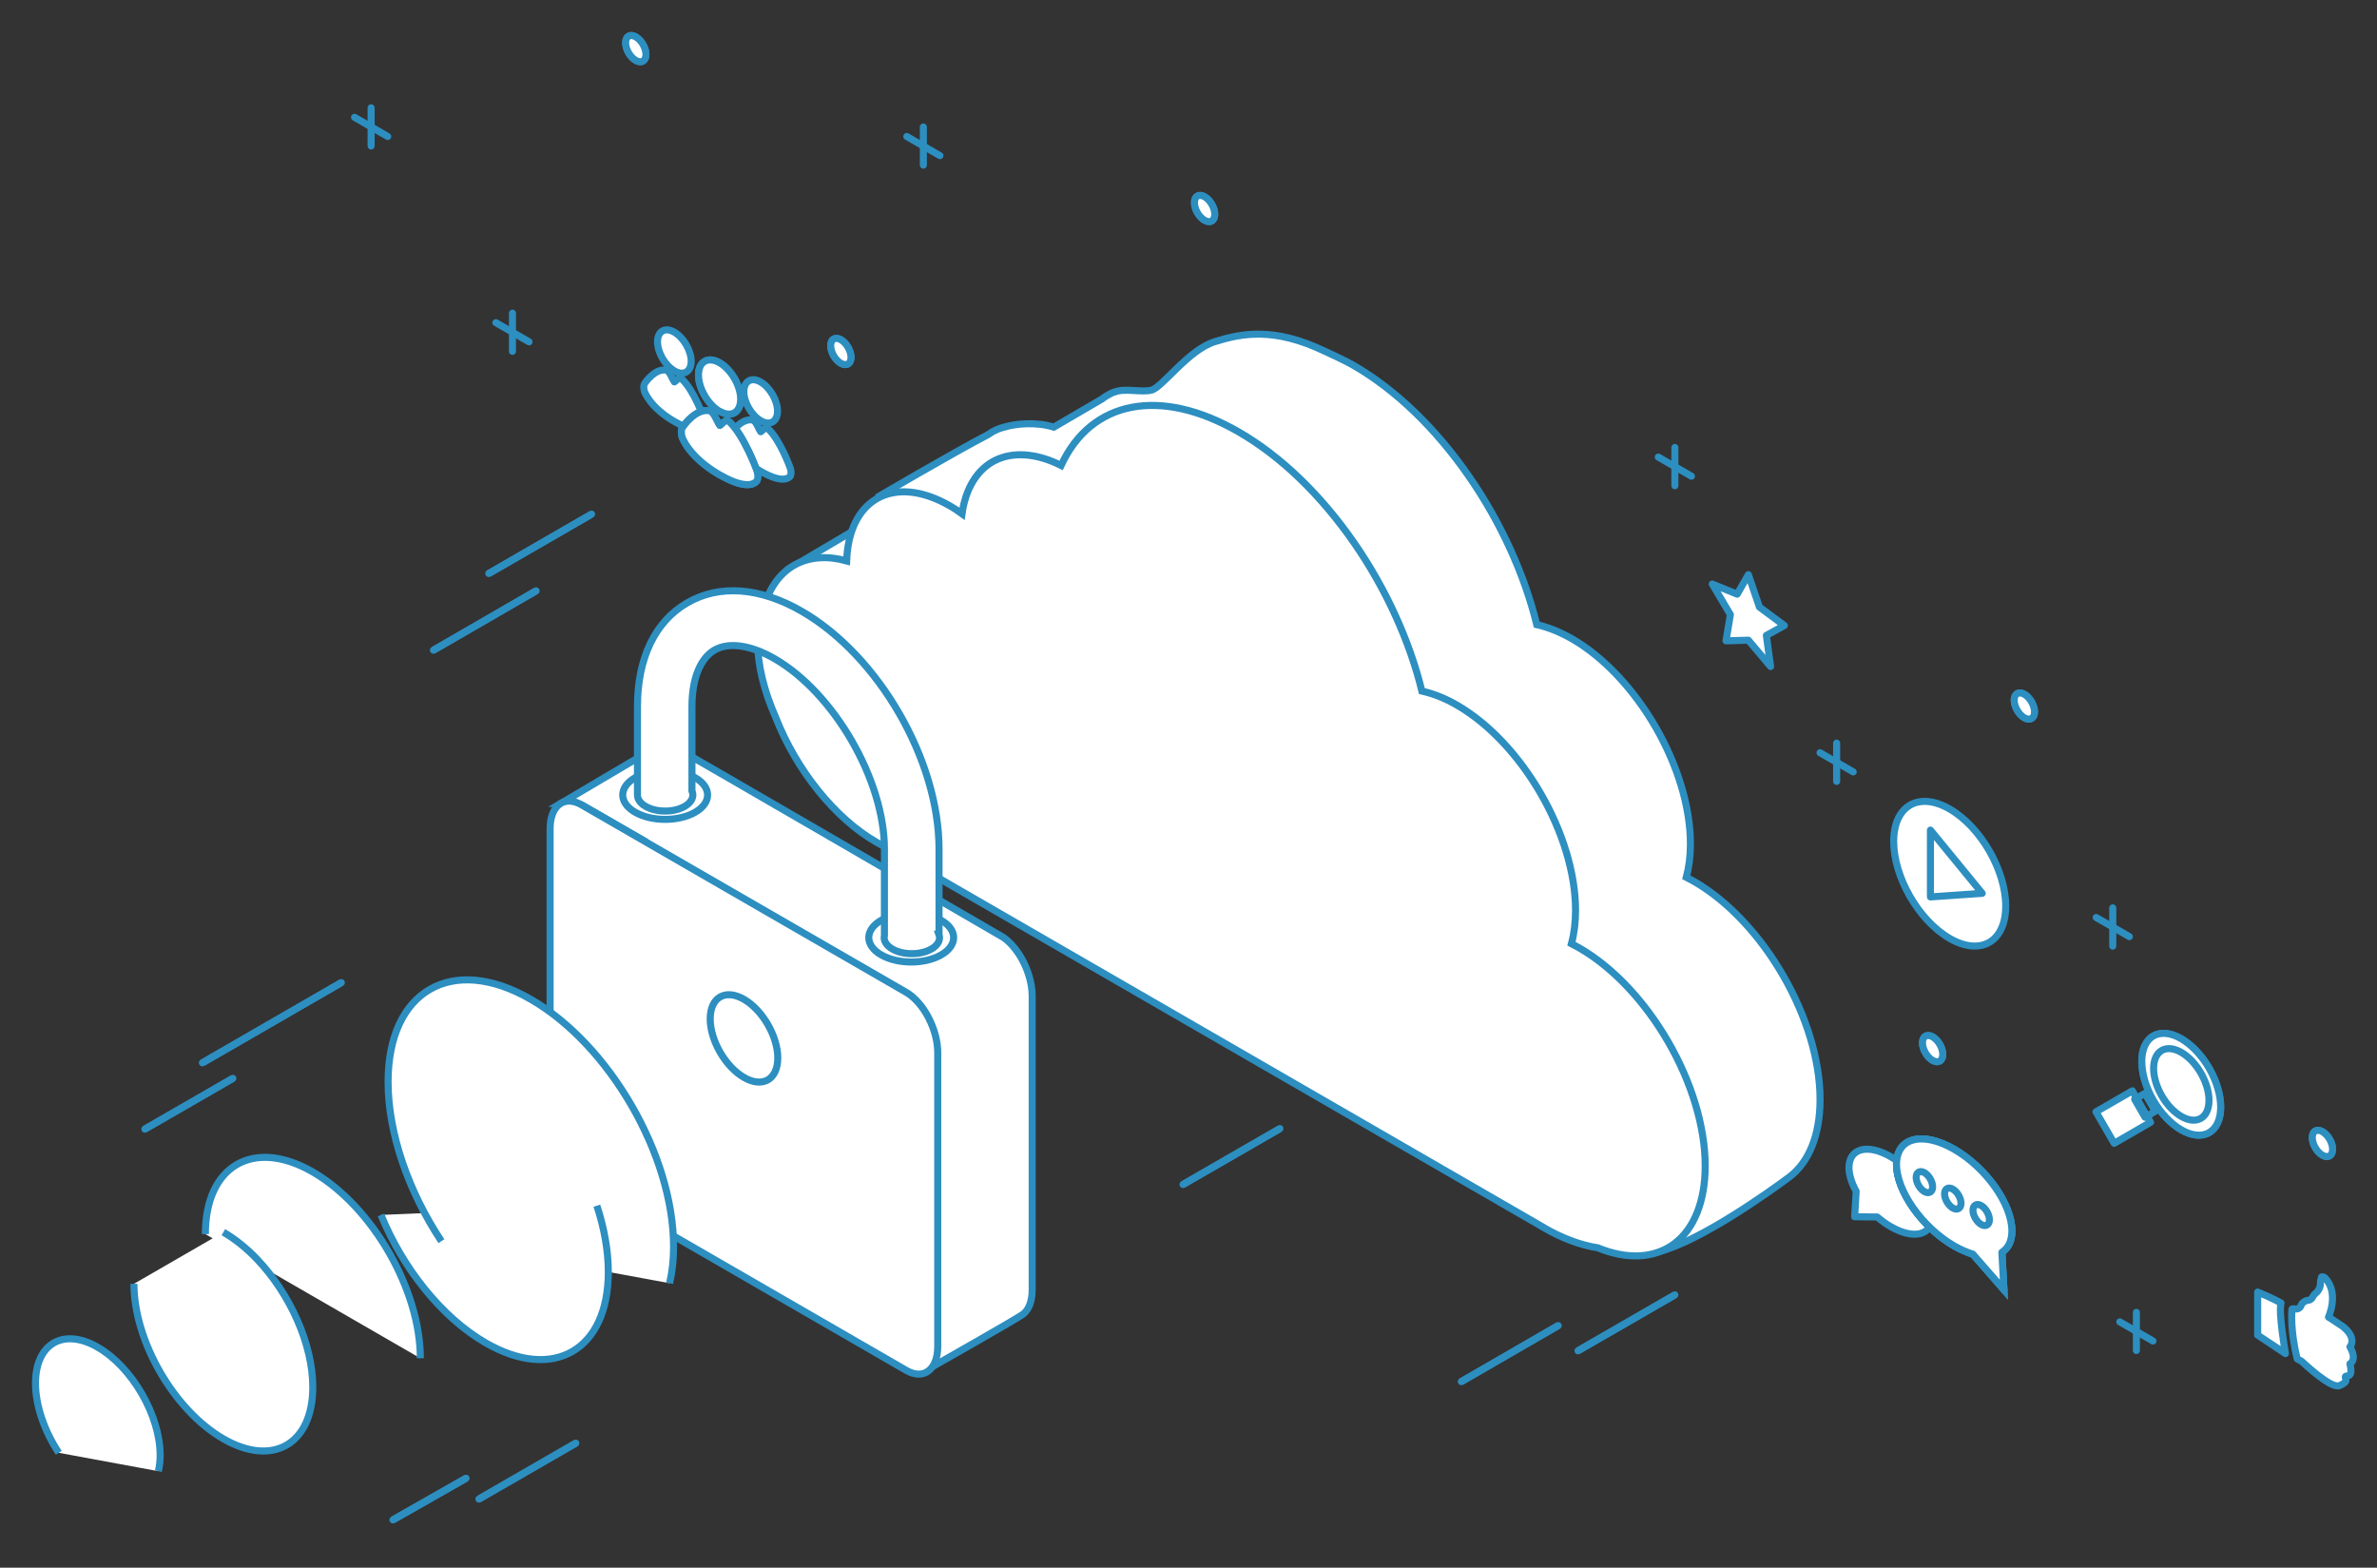
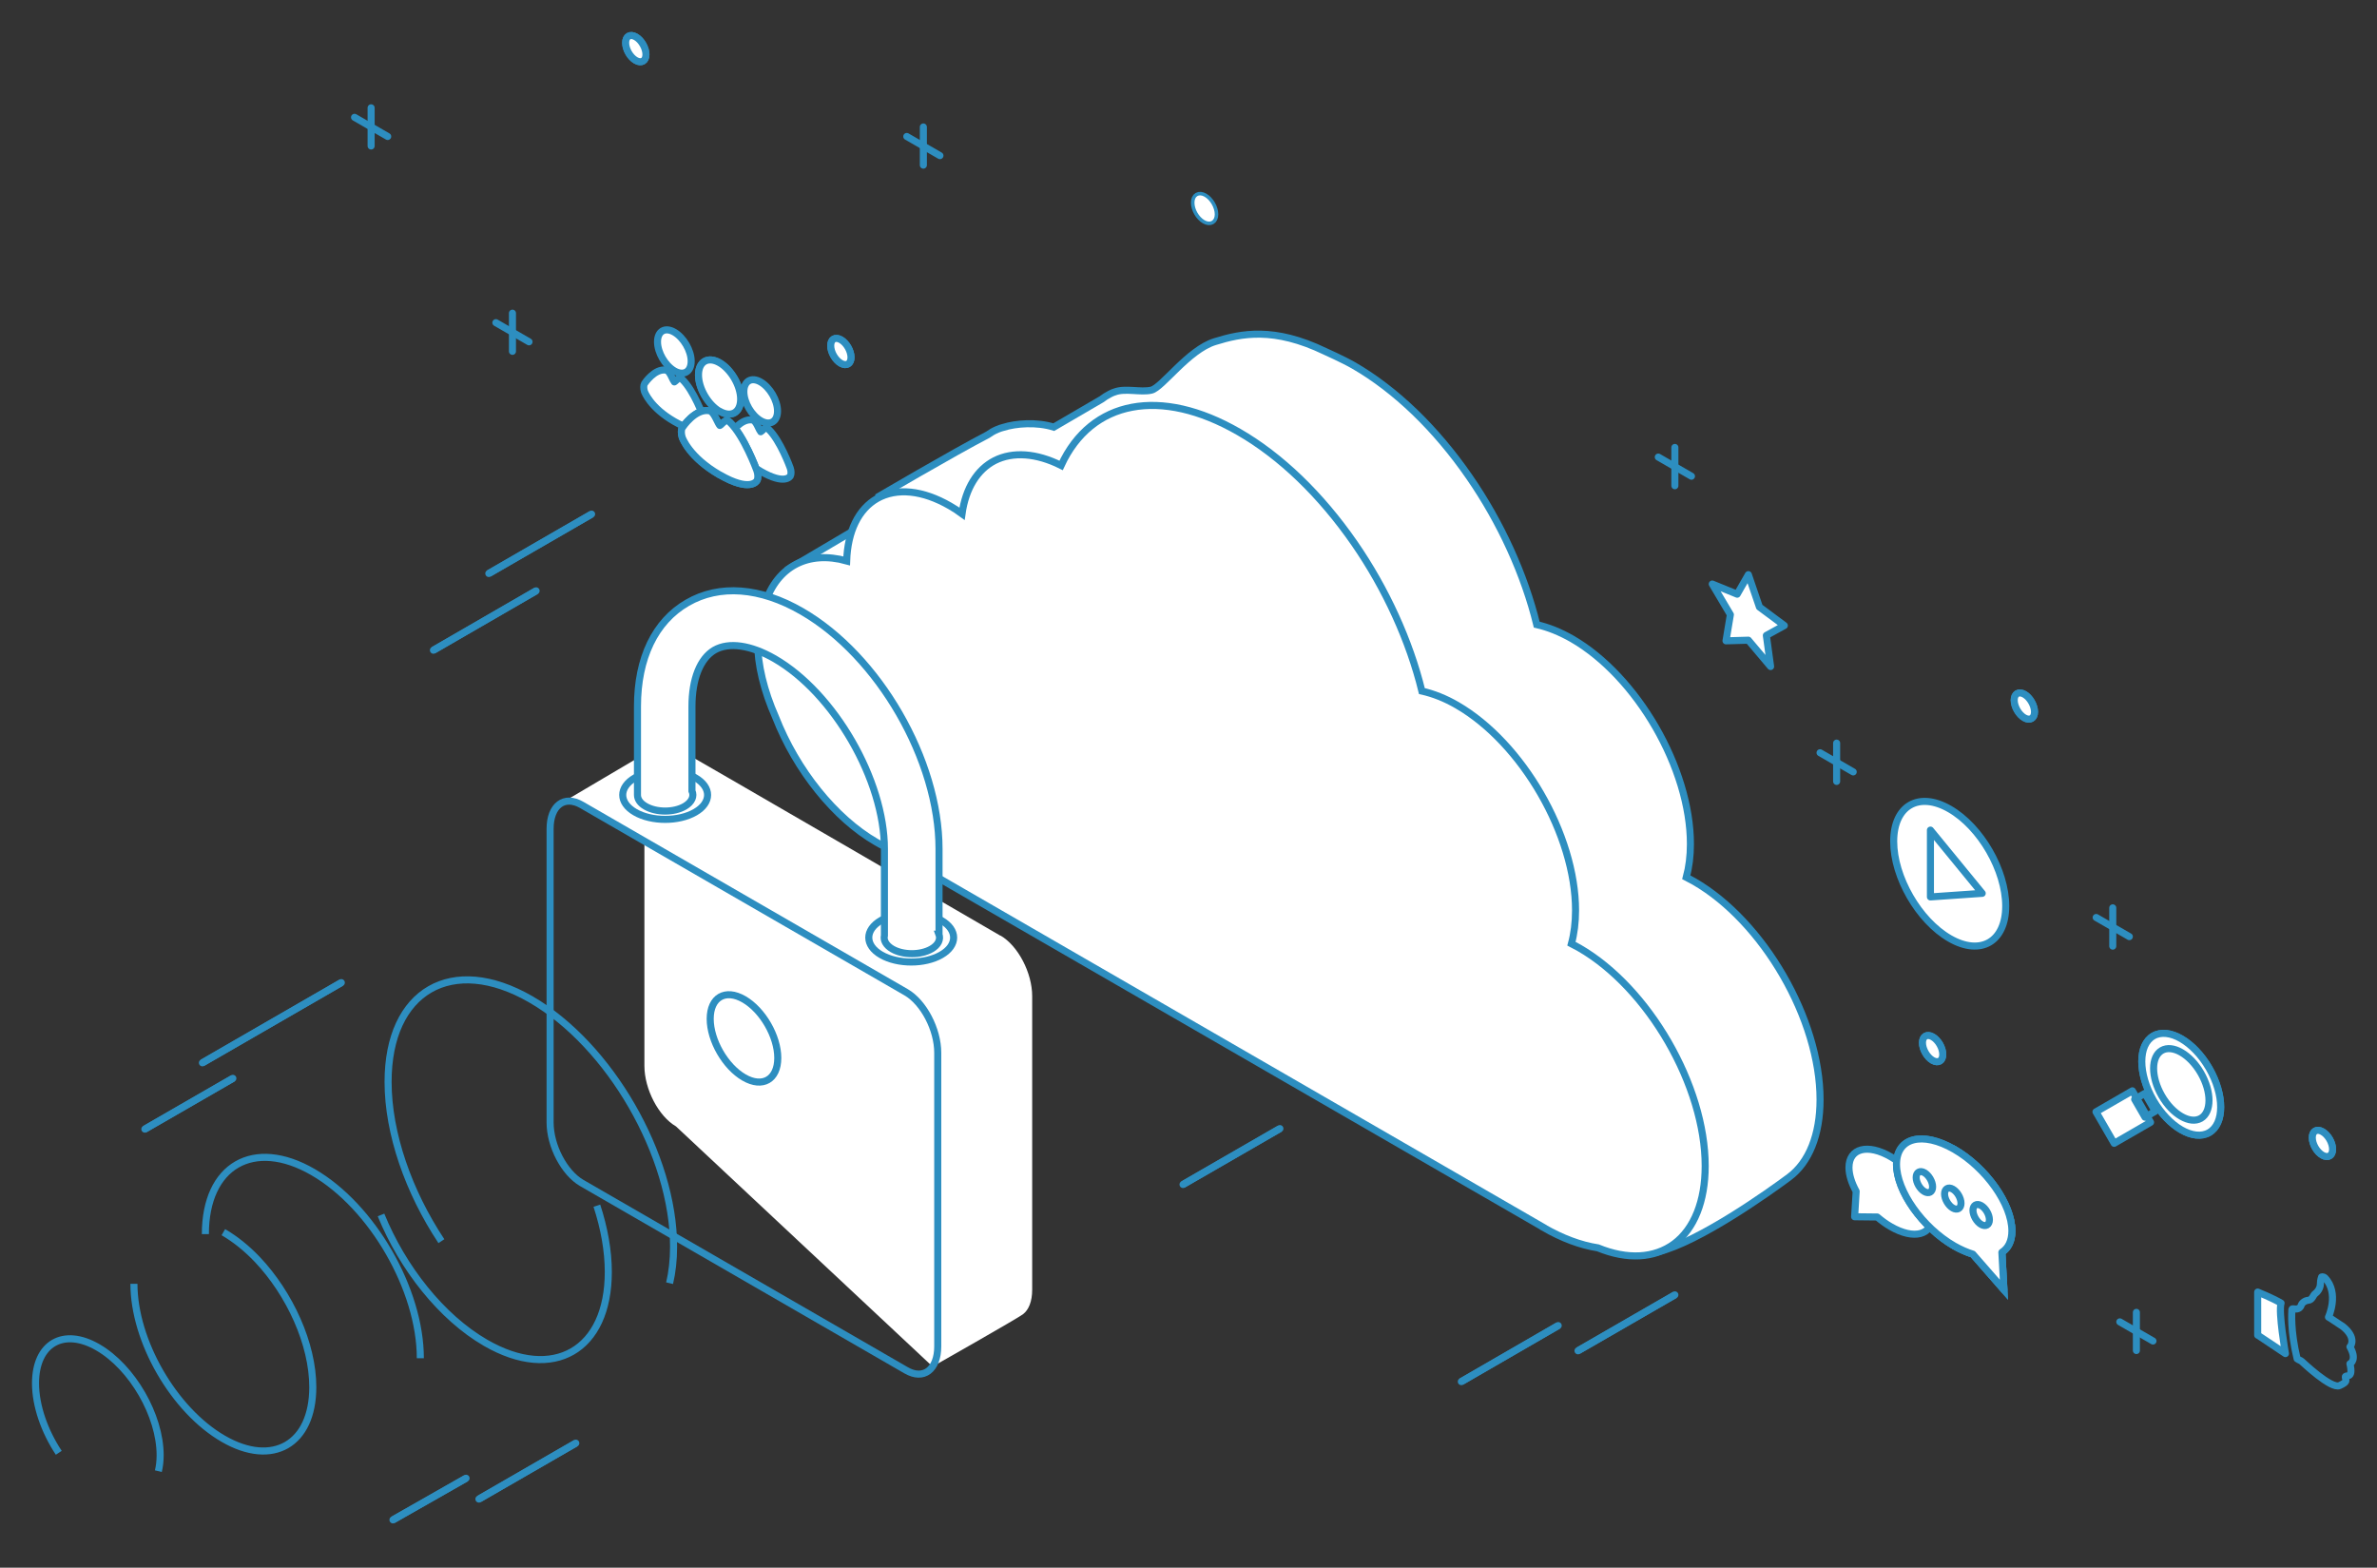
<svg xmlns="http://www.w3.org/2000/svg" width="100%" height="100%" viewBox="0 0 185 122" version="1.1" xml:space="preserve" style="fill-rule:evenodd;clip-rule:evenodd;stroke-miterlimit:10;">
  <rect x="0" y="0" width="185" height="122" fill="#333333" stroke="none" />
  <g transform="matrix(1,0,0,1,-53.756,-699.399)">
    <g id="Cloud">
      <g>
        <g>
          <path d="M185.61,768C185.4,767.88 185.2,767.77 185,767.67C185.21,766.89 185.32,766.02 185.32,765.08C185.32,759.21 181.18,752.04 176.1,749.11C175.17,748.58 174.25,748.21 173.36,748.01C172.41,744.12 170.56,740.05 168.11,736.51C165.5,732.73 162.38,729.73 159.11,727.84C158.35,727.4 156.88,726.74 156.88,726.74C152.91,724.83 150.38,725.34 148.3,725.99C146.24,726.63 144.21,729.56 143.37,729.76C142.53,729.96 141.34,729.58 140.49,729.91C140.43,729.93 140.4,729.94 140.4,729.94C140.31,729.98 140.21,730.02 140.12,730.07C139.9,730.18 139.69,730.32 139.49,730.47L135.77,732.64C134.43,732.22 132.81,732.35 131.84,732.66L131.83,732.66C131.53,732.74 131.25,732.86 130.98,733.01C130.86,733.08 130.75,733.15 130.64,733.23C127.87,734.67 122,738.12 122,738.12C122,738.12 123.24,737.58 125.03,737.84L114.97,743.78C114.97,743.78 118.19,742.03 121.67,744.47C121.72,746.17 122.2,748.09 123.06,750.04C124.68,754.18 127.67,757.91 130.89,759.76C131.09,759.88 131.3,759.99 131.54,760.11C131.82,760.29 132.07,760.45 132.31,760.58L182.81,789.74C184.28,790.59 181.43,796.62 182.78,796.83C186,796.05 191.47,792.15 193,791.01C194.56,789.85 195.41,787.7 195.41,784.97C195.41,778.73 191.01,771.12 185.61,768" style="fill:white;fill-rule:nonzero;" />
          <path d="M185.61,768C185.4,767.88 185.2,767.77 185,767.67C185.21,766.89 185.32,766.02 185.32,765.08C185.32,759.21 181.18,752.04 176.1,749.11C175.17,748.58 174.25,748.21 173.36,748.01C172.41,744.12 170.56,740.05 168.11,736.51C165.5,732.73 162.38,729.73 159.11,727.84C158.35,727.4 156.88,726.74 156.88,726.74C152.91,724.83 150.38,725.34 148.3,725.99C146.24,726.63 144.21,729.56 143.37,729.76C142.53,729.96 141.34,729.58 140.49,729.91C140.43,729.93 140.4,729.94 140.4,729.94C140.31,729.98 140.21,730.02 140.12,730.07C139.9,730.18 139.69,730.32 139.49,730.47L135.77,732.64C134.43,732.22 132.81,732.35 131.84,732.66L131.83,732.66C131.53,732.74 131.25,732.86 130.98,733.01C130.86,733.08 130.75,733.15 130.64,733.23C127.87,734.67 122,738.12 122,738.12C122,738.12 123.24,737.58 125.03,737.84L114.97,743.78C114.97,743.78 118.19,742.03 121.67,744.47C121.72,746.17 122.2,748.09 123.06,750.04C124.68,754.18 127.67,757.91 130.89,759.76C131.09,759.88 131.3,759.99 131.54,760.11C131.82,760.29 132.07,760.45 132.31,760.58L182.81,789.74C184.28,790.59 181.43,796.62 182.78,796.83C186,796.05 191.47,792.15 193,791.01C194.56,789.85 195.41,787.7 195.41,784.97C195.41,778.73 191.01,771.12 185.61,768Z" style="fill:none;fill-rule:nonzero;stroke:rgb(45,142,192);stroke-width:0.55px;" />
          <path d="M173.87,794.91L123.37,765.75C123.13,765.61 122.88,765.46 122.6,765.28C122.36,765.16 122.15,765.05 121.95,764.93C118.74,763.08 115.74,759.35 114.12,755.21C113.21,753.15 112.72,751.12 112.72,749.35C112.72,748.21 112.92,747.2 113.31,746.34C114.25,743.47 116.66,742.22 119.65,743.05C119.73,740.74 120.57,739.02 122.03,738.19C123.55,737.34 125.56,737.54 127.69,738.77C128,738.95 128.32,739.15 128.63,739.38C128.91,737.4 129.81,735.94 131.18,735.24C132.59,734.53 134.42,734.66 136.34,735.62C138.69,730.53 144.09,729.51 150.16,733.01C153.44,734.9 156.55,737.9 159.17,741.68C161.62,745.22 163.47,749.29 164.42,753.18C165.31,753.38 166.23,753.74 167.16,754.28C172.24,757.22 176.38,764.38 176.38,770.25C176.38,771.19 176.27,772.06 176.06,772.84C176.26,772.94 176.46,773.05 176.67,773.17C182.07,776.29 186.47,783.9 186.47,790.14C186.47,792.88 185.61,795.03 184.06,796.19C182.52,797.33 180.42,797.45 178.12,796.51C176.77,796.3 175.34,795.77 173.87,794.92" style="fill:white;fill-rule:nonzero;" />
          <path d="M173.87,794.91L123.37,765.75C123.13,765.61 122.88,765.46 122.6,765.28C122.36,765.16 122.15,765.05 121.95,764.93C118.74,763.08 115.74,759.35 114.12,755.21C113.21,753.15 112.72,751.12 112.72,749.35C112.72,748.21 112.92,747.2 113.31,746.34C114.25,743.47 116.66,742.22 119.65,743.05C119.73,740.74 120.57,739.02 122.03,738.19C123.55,737.34 125.56,737.54 127.69,738.77C128,738.95 128.32,739.15 128.63,739.38C128.91,737.4 129.81,735.94 131.18,735.24C132.59,734.53 134.42,734.66 136.34,735.62C138.69,730.53 144.09,729.51 150.16,733.01C153.44,734.9 156.55,737.9 159.17,741.68C161.62,745.22 163.47,749.29 164.42,753.18C165.31,753.38 166.23,753.74 167.16,754.28C172.24,757.22 176.38,764.38 176.38,770.25C176.38,771.19 176.27,772.06 176.06,772.84C176.26,772.94 176.46,773.05 176.67,773.17C182.07,776.29 186.47,783.9 186.47,790.14C186.47,792.88 185.61,795.03 184.06,796.19C182.52,797.33 180.42,797.45 178.12,796.51C176.77,796.3 175.34,795.77 173.87,794.92L173.87,794.91Z" style="fill:none;fill-rule:nonzero;stroke:rgb(45,142,192);stroke-width:0.55px;" />
          <path d="M106.24,728.26C105.52,727.84 104.93,726.83 104.93,726C104.93,725.17 105.52,724.83 106.24,725.25C106.96,725.67 107.55,726.68 107.55,727.51C107.55,728.34 106.96,728.68 106.24,728.26" style="fill:white;fill-rule:nonzero;" />
          <path d="M106.24,728.26C105.52,727.84 104.93,726.83 104.93,726C104.93,725.17 105.52,724.83 106.24,725.25C106.96,725.67 107.55,726.68 107.55,727.51C107.55,728.34 106.96,728.68 106.24,728.26Z" style="fill:none;fill-rule:nonzero;stroke:rgb(45,142,192);stroke-width:0.55px;stroke-linejoin:round;stroke-miterlimit:4;" />
          <path d="M106.24,732.2C104.35,731.11 103.93,729.91 103.91,729.86C103.84,729.64 103.84,729.38 103.92,729.25C103.95,729.2 104.71,728.07 105.58,728.2C105.61,728.2 105.64,728.21 105.67,728.23C105.83,728.32 105.95,728.56 106.06,728.79C106.11,728.89 106.2,729.08 106.24,729.12C106.26,729.12 106.35,729.03 106.4,728.99C106.51,728.88 106.62,728.77 106.78,728.87C106.81,728.89 106.83,728.91 106.86,728.93C107.76,729.8 108.51,731.85 108.54,731.94C108.62,732.16 108.62,732.43 108.55,732.56C108.53,732.59 108.13,733.29 106.24,732.2" style="fill:white;fill-rule:nonzero;" />
          <path d="M106.24,732.2C104.35,731.11 103.93,729.91 103.91,729.86C103.84,729.64 103.84,729.38 103.92,729.25C103.95,729.2 104.71,728.07 105.58,728.2C105.61,728.2 105.64,728.21 105.67,728.23C105.83,728.32 105.95,728.56 106.06,728.79C106.11,728.89 106.2,729.08 106.24,729.12C106.26,729.12 106.35,729.03 106.4,728.99C106.51,728.88 106.62,728.77 106.78,728.87C106.81,728.89 106.83,728.91 106.86,728.93C107.76,729.8 108.51,731.85 108.54,731.94C108.62,732.16 108.62,732.43 108.55,732.56C108.53,732.59 108.13,733.29 106.24,732.2Z" style="fill:none;fill-rule:nonzero;stroke:rgb(45,142,192);stroke-width:0.55px;stroke-linejoin:round;stroke-miterlimit:4;" />
          <path d="M112.96,732.14C112.24,731.72 111.65,730.71 111.65,729.88C111.65,729.05 112.24,728.71 112.96,729.13C113.68,729.55 114.27,730.56 114.27,731.39C114.27,732.22 113.68,732.56 112.96,732.14" style="fill:white;fill-rule:nonzero;" />
          <path d="M112.96,732.14C112.24,731.72 111.65,730.71 111.65,729.88C111.65,729.05 112.24,728.71 112.96,729.13C113.68,729.55 114.27,730.56 114.27,731.39C114.27,732.22 113.68,732.56 112.96,732.14Z" style="fill:none;fill-rule:nonzero;stroke:rgb(45,142,192);stroke-width:0.55px;stroke-linejoin:round;stroke-miterlimit:4;" />
          <path d="M112.96,736.08C111.07,734.99 110.65,733.79 110.63,733.74C110.56,733.52 110.56,733.26 110.64,733.13C110.67,733.08 111.43,731.95 112.3,732.08C112.33,732.08 112.36,732.09 112.39,732.11C112.55,732.2 112.67,732.44 112.78,732.67C112.83,732.77 112.92,732.96 112.96,733C112.98,733 113.07,732.91 113.12,732.87C113.23,732.76 113.34,732.65 113.5,732.75C113.53,732.77 113.55,732.79 113.58,732.81C114.48,733.68 115.23,735.73 115.26,735.82C115.34,736.04 115.34,736.31 115.27,736.44C115.25,736.47 114.85,737.17 112.96,736.08" style="fill:white;fill-rule:nonzero;" />
          <path d="M112.96,736.08C111.07,734.99 110.65,733.79 110.63,733.74C110.56,733.52 110.56,733.26 110.64,733.13C110.67,733.08 111.43,731.95 112.3,732.08C112.33,732.08 112.36,732.09 112.39,732.11C112.55,732.2 112.67,732.44 112.78,732.67C112.83,732.77 112.92,732.96 112.96,733C112.98,733 113.07,732.91 113.12,732.87C113.23,732.76 113.34,732.65 113.5,732.75C113.53,732.77 113.55,732.79 113.58,732.81C114.48,733.68 115.23,735.73 115.26,735.82C115.34,736.04 115.34,736.31 115.27,736.44C115.25,736.47 114.85,737.17 112.96,736.08Z" style="fill:none;fill-rule:nonzero;stroke:rgb(45,142,192);stroke-width:0.55px;stroke-linejoin:round;stroke-miterlimit:4;" />
          <path d="M109.76,731.41C108.86,730.89 108.12,729.62 108.12,728.58C108.12,727.54 108.85,727.11 109.76,727.63C110.66,728.15 111.4,729.42 111.4,730.46C111.4,731.5 110.67,731.93 109.76,731.4" style="fill:white;fill-rule:nonzero;" />
          <path d="M109.76,731.41C108.86,730.89 108.12,729.62 108.12,728.58C108.12,727.54 108.85,727.11 109.76,727.63C110.66,728.15 111.4,729.42 111.4,730.46C111.4,731.5 110.67,731.93 109.76,731.4L109.76,731.41Z" style="fill:none;fill-rule:nonzero;stroke:rgb(45,142,192);stroke-width:0.55px;stroke-linejoin:round;stroke-miterlimit:4;" />
          <path d="M109.76,736.35C107.39,734.98 106.87,733.49 106.85,733.43C106.76,733.15 106.76,732.82 106.87,732.67C106.91,732.61 107.86,731.19 108.95,731.36C108.98,731.36 109.02,731.38 109.06,731.4C109.26,731.52 109.41,731.82 109.55,732.1C109.61,732.23 109.73,732.46 109.78,732.51C109.81,732.51 109.92,732.4 109.98,732.34C110.12,732.21 110.26,732.07 110.46,732.18C110.49,732.2 110.53,732.23 110.56,732.26C111.68,733.35 112.62,735.91 112.66,736.02C112.76,736.3 112.77,736.63 112.67,736.8C112.65,736.84 112.14,737.72 109.77,736.35" style="fill:white;fill-rule:nonzero;" />
          <path d="M109.76,736.35C107.39,734.98 106.87,733.49 106.85,733.43C106.76,733.15 106.76,732.82 106.87,732.67C106.91,732.61 107.86,731.19 108.95,731.36C108.98,731.36 109.02,731.38 109.06,731.4C109.26,731.52 109.41,731.82 109.55,732.1C109.61,732.23 109.73,732.46 109.78,732.51C109.81,732.51 109.92,732.4 109.98,732.34C110.12,732.21 110.26,732.07 110.46,732.18C110.49,732.2 110.53,732.23 110.56,732.26C111.68,733.35 112.62,735.91 112.66,736.02C112.76,736.3 112.77,736.63 112.67,736.8C112.65,736.84 112.14,737.72 109.77,736.35L109.76,736.35Z" style="fill:none;fill-rule:nonzero;stroke:rgb(45,142,192);stroke-width:0.55px;stroke-linejoin:round;stroke-miterlimit:4;" />
          <path d="M109.76,731.41C108.86,730.89 108.12,729.62 108.12,728.58C108.12,727.54 108.85,727.11 109.76,727.63C110.66,728.15 111.4,729.42 111.4,730.46C111.4,731.5 110.67,731.93 109.76,731.4" style="fill:white;fill-rule:nonzero;" />
          <path d="M109.76,731.41C108.86,730.89 108.12,729.62 108.12,728.58C108.12,727.54 108.85,727.11 109.76,727.63C110.66,728.15 111.4,729.42 111.4,730.46C111.4,731.5 110.67,731.93 109.76,731.4L109.76,731.41Z" style="fill:none;fill-rule:nonzero;stroke:rgb(45,142,192);stroke-width:0.55px;stroke-linejoin:round;stroke-miterlimit:4;" />
          <path d="M109.76,736.35C107.39,734.98 106.87,733.49 106.85,733.43C106.76,733.15 106.76,732.82 106.87,732.67C106.91,732.61 107.86,731.19 108.95,731.36C108.98,731.36 109.02,731.38 109.06,731.4C109.26,731.52 109.41,731.82 109.55,732.1C109.61,732.23 109.73,732.46 109.78,732.51C109.81,732.51 109.92,732.4 109.98,732.34C110.12,732.21 110.26,732.07 110.46,732.18C110.49,732.2 110.53,732.23 110.56,732.26C111.68,733.35 112.62,735.91 112.66,736.02C112.76,736.3 112.77,736.63 112.67,736.8C112.65,736.84 112.14,737.72 109.77,736.35" style="fill:white;fill-rule:nonzero;" />
          <path d="M109.76,736.35C107.39,734.98 106.87,733.49 106.85,733.43C106.76,733.15 106.76,732.82 106.87,732.67C106.91,732.61 107.86,731.19 108.95,731.36C108.98,731.36 109.02,731.38 109.06,731.4C109.26,731.52 109.41,731.82 109.55,732.1C109.61,732.23 109.73,732.46 109.78,732.51C109.81,732.51 109.92,732.4 109.98,732.34C110.12,732.21 110.26,732.07 110.46,732.18C110.49,732.2 110.53,732.23 110.56,732.26C111.68,733.35 112.62,735.91 112.66,736.02C112.76,736.3 112.77,736.63 112.67,736.8C112.65,736.84 112.14,737.72 109.77,736.35L109.76,736.35Z" style="fill:none;fill-rule:nonzero;stroke:rgb(45,142,192);stroke-width:0.55px;stroke-linejoin:round;stroke-miterlimit:4;" />
          <path d="M225.69,787.54C224.49,788.23 222.55,787.11 221.35,785.03C220.15,782.95 220.15,780.71 221.35,780.02C222.55,779.33 224.49,780.45 225.69,782.53C226.89,784.61 226.89,786.85 225.69,787.54" style="fill:white;fill-rule:nonzero;" />
          <path d="M225.69,787.54C224.49,788.23 222.55,787.11 221.35,785.03C220.15,782.95 220.15,780.71 221.35,780.02C222.55,779.33 224.49,780.45 225.69,782.53C226.89,784.61 226.89,786.85 225.69,787.54Z" style="fill:none;fill-rule:nonzero;stroke:rgb(45,142,192);stroke-width:0.55px;stroke-linejoin:round;stroke-miterlimit:4;" />
          <path d="M225.69,787.54C224.49,788.23 222.55,787.11 221.35,785.03C220.15,782.95 220.15,780.71 221.35,780.02C222.55,779.33 224.49,780.45 225.69,782.53C226.89,784.61 226.89,786.85 225.69,787.54" style="fill:white;fill-rule:nonzero;" />
          <path d="M225.69,787.54C224.49,788.23 222.55,787.11 221.35,785.03C220.15,782.95 220.15,780.71 221.35,780.02C222.55,779.33 224.49,780.45 225.69,782.53C226.89,784.61 226.89,786.85 225.69,787.54Z" style="fill:none;fill-rule:nonzero;stroke:rgb(45,142,192);stroke-width:0.55px;stroke-linejoin:round;stroke-miterlimit:4;" />
          <path d="M225.05,786.43C224.21,786.92 222.84,786.13 222,784.67C221.16,783.21 221.16,781.64 222,781.15C222.84,780.66 224.21,781.45 225.05,782.91C225.89,784.37 225.89,785.94 225.05,786.43" style="fill:white;fill-rule:nonzero;" />
          <path d="M225.05,786.43C224.21,786.92 222.84,786.13 222,784.67C221.16,783.21 221.16,781.64 222,781.15C222.84,780.66 224.21,781.45 225.05,782.91C225.89,784.37 225.89,785.94 225.05,786.43Z" style="fill:none;fill-rule:nonzero;stroke:rgb(45,142,192);stroke-width:0.55px;stroke-linejoin:round;stroke-miterlimit:4;" />
        </g>
        <g transform="matrix(0.866,-0.5,0.5,0.866,-363.84,214.87)">
          <rect x="217.39" y="784.93" width="3.27" height="2.83" style="fill:white;" />
        </g>
        <g transform="matrix(0.866,-0.5,0.5,0.866,-363.84,214.87)">
          <rect x="217.39" y="784.93" width="3.27" height="2.83" style="fill:none;stroke:rgb(45,142,192);stroke-width:0.55px;stroke-linejoin:round;stroke-miterlimit:4;" />
        </g>
        <g transform="matrix(0.866,-0.5,0.5,0.866,-363.2,215.77)">
          <rect x="220.38" y="784.49" width="0.92" height="1.61" style="fill:none;stroke:rgb(45,142,192);stroke-width:0.55px;stroke-linejoin:round;stroke-miterlimit:4;" />
        </g>
      </g>
-       <path d="M234.45,798.78C234.45,798.78 234.35,798.97 234.35,799.32C234.35,799.67 234.1,799.97 233.94,800.08C233.78,800.19 233.73,800.56 233.41,800.59C233.09,800.62 232.89,800.85 232.86,800.97C232.83,801.09 232.7,801.27 232.45,801.27C232.21,801.27 232.13,801.2 232.13,801.35C232.13,801.5 232,802.92 232.54,805.14C232.7,805.26 232.78,805.25 232.89,805.34C233,805.43 235.18,807.52 235.84,807.23C236.5,806.93 236.33,806.84 236.29,806.58C236.25,806.32 236.96,806.83 236.65,805.53C236.71,805.51 237.21,805.19 236.65,804.21C236.77,804.11 237.12,803.45 236.11,802.64C235.02,801.9 234.98,801.9 234.98,801.9C234.98,801.9 235.84,800.04 234.71,798.85C234.54,798.71 234.44,798.78 234.44,798.78" style="fill:white;fill-rule:nonzero;" />
      <path d="M234.45,798.78C234.45,798.78 234.35,798.97 234.35,799.32C234.35,799.67 234.1,799.97 233.94,800.08C233.78,800.19 233.73,800.56 233.41,800.59C233.09,800.62 232.89,800.85 232.86,800.97C232.83,801.09 232.7,801.27 232.45,801.27C232.21,801.27 232.13,801.2 232.13,801.35C232.13,801.5 232,802.92 232.54,805.14C232.7,805.26 232.78,805.25 232.89,805.34C233,805.43 235.18,807.52 235.84,807.23C236.5,806.93 236.33,806.84 236.29,806.58C236.25,806.32 236.96,806.83 236.65,805.53C236.71,805.51 237.21,805.19 236.65,804.21C236.77,804.11 237.12,803.45 236.11,802.64C235.02,801.9 234.98,801.9 234.98,801.9C234.98,801.9 235.84,800.04 234.71,798.85C234.54,798.71 234.44,798.78 234.44,798.78L234.45,798.78Z" style="fill:none;fill-rule:nonzero;stroke:rgb(45,142,192);stroke-width:0.55px;stroke-linejoin:round;stroke-miterlimit:4;" />
      <path d="M229.47,803.3L231.63,804.74C231.63,804.74 231.07,801.52 231.29,800.81C230.61,800.41 229.47,799.95 229.47,799.95L229.47,803.31L229.47,803.3Z" style="fill:white;fill-rule:nonzero;" />
      <path d="M229.47,803.3L231.63,804.74C231.63,804.74 231.07,801.52 231.29,800.81C230.61,800.41 229.47,799.95 229.47,799.95L229.47,803.31L229.47,803.3Z" style="fill:none;fill-rule:nonzero;stroke:rgb(45,142,192);stroke-width:0.55px;stroke-linejoin:round;stroke-miterlimit:4;" />
      <path d="M189.83,744.12L190.69,746.64L192.63,748.08L191.23,748.85L191.56,751.27L189.83,749.22L188.09,749.27L188.43,747.23L187.02,744.85L188.96,745.64L189.83,744.12Z" style="fill:white;fill-rule:nonzero;" />
      <path d="M189.83,744.12L190.69,746.64L192.63,748.08L191.23,748.85L191.56,751.27L189.83,749.22L188.09,749.27L188.43,747.23L187.02,744.85L188.96,745.64L189.83,744.12Z" style="fill:none;fill-rule:nonzero;stroke:rgb(45,142,192);stroke-width:0.55px;stroke-linejoin:round;stroke-miterlimit:4;" />
      <path d="M198.22,792.11C197.87,791.47 197.66,790.83 197.66,790.26C197.66,788.76 199.12,788.38 200.91,789.42C202.71,790.46 204.16,792.51 204.16,794.02C204.16,795.53 202.71,795.9 200.91,794.86C200.54,794.65 200.19,794.39 199.86,794.11L198.1,794.09L198.22,792.12L198.22,792.11Z" style="fill:white;fill-rule:nonzero;" />
      <path d="M198.22,792.11C197.87,791.47 197.66,790.83 197.66,790.26C197.66,788.76 199.12,788.38 200.91,789.42C202.71,790.46 204.16,792.51 204.16,794.02C204.16,795.53 202.71,795.9 200.91,794.86C200.54,794.65 200.19,794.39 199.86,794.11L198.1,794.09L198.22,792.12L198.22,792.11Z" style="fill:none;fill-rule:nonzero;stroke:rgb(45,142,192);stroke-width:0.55px;stroke-linejoin:round;stroke-miterlimit:4;" />
      <path d="M209.57,796.85C210.06,796.53 210.34,795.97 210.34,795.19C210.34,793.11 208.33,790.27 205.85,788.84C203.37,787.41 201.36,787.93 201.36,790.01C201.36,792.09 203.37,794.93 205.85,796.36C206.36,796.65 206.85,796.86 207.3,797L209.72,799.77L209.56,796.86L209.57,796.85Z" style="fill:white;fill-rule:nonzero;" />
-       <path d="M209.57,796.85C210.06,796.53 210.34,795.97 210.34,795.19C210.34,793.11 208.33,790.27 205.85,788.84C203.37,787.41 201.36,787.93 201.36,790.01C201.36,792.09 203.37,794.93 205.85,796.36C206.36,796.65 206.85,796.86 207.3,797L209.72,799.77L209.56,796.86L209.57,796.85Z" style="fill:none;fill-rule:nonzero;stroke:rgb(45,142,192);stroke-width:0.55px;" />
+       <path d="M209.57,796.85C210.06,796.53 210.34,795.97 210.34,795.19C210.34,793.11 208.33,790.27 205.85,788.84C201.36,792.09 203.37,794.93 205.85,796.36C206.36,796.65 206.85,796.86 207.3,797L209.72,799.77L209.56,796.86L209.57,796.85Z" style="fill:none;fill-rule:nonzero;stroke:rgb(45,142,192);stroke-width:0.55px;" />
      <path d="M209.57,796.85C210.06,796.53 210.34,795.97 210.34,795.19C210.34,793.11 208.33,790.27 205.85,788.84C203.37,787.41 201.36,787.93 201.36,790.01C201.36,792.09 203.37,794.93 205.85,796.36C206.36,796.65 206.85,796.86 207.3,797L209.72,799.77L209.56,796.86L209.57,796.85Z" style="fill:white;fill-rule:nonzero;" />
      <path d="M209.57,796.85C210.06,796.53 210.34,795.97 210.34,795.19C210.34,793.11 208.33,790.27 205.85,788.84C203.37,787.41 201.36,787.93 201.36,790.01C201.36,792.09 203.37,794.93 205.85,796.36C206.36,796.65 206.85,796.86 207.3,797L209.72,799.77L209.56,796.86L209.57,796.85Z" style="fill:none;fill-rule:nonzero;stroke:rgb(45,142,192);stroke-width:0.55px;" />
      <path d="M209.57,796.85C210.06,796.53 210.34,795.97 210.34,795.19C210.34,793.11 208.33,790.27 205.85,788.84C203.37,787.41 201.36,787.93 201.36,790.01C201.36,792.09 203.37,794.93 205.85,796.36C206.36,796.65 206.85,796.86 207.3,797L209.72,799.77L209.56,796.86L209.57,796.85Z" style="fill:white;fill-rule:nonzero;" />
      <path d="M209.57,796.85C210.06,796.53 210.34,795.97 210.34,795.19C210.34,793.11 208.33,790.27 205.85,788.84C203.37,787.41 201.36,787.93 201.36,790.01C201.36,792.09 203.37,794.93 205.85,796.36C206.36,796.65 206.85,796.86 207.3,797L209.72,799.77L209.56,796.86L209.57,796.85Z" style="fill:none;fill-rule:nonzero;stroke:rgb(45,142,192);stroke-width:0.55px;stroke-linejoin:round;stroke-miterlimit:4;" />
      <path d="M204.17,791.76C204.17,792.17 203.88,792.33 203.53,792.13C203.18,791.93 202.89,791.43 202.89,791.03C202.89,790.63 203.18,790.46 203.53,790.66C203.88,790.86 204.17,791.36 204.17,791.76" style="fill:white;fill-rule:nonzero;" />
      <path d="M204.17,791.76C204.17,792.17 203.88,792.33 203.53,792.13C203.18,791.93 202.89,791.43 202.89,791.03C202.89,790.63 203.18,790.46 203.53,790.66C203.88,790.86 204.17,791.36 204.17,791.76Z" style="fill:none;fill-rule:nonzero;stroke:rgb(45,142,192);stroke-width:0.55px;stroke-linejoin:round;stroke-miterlimit:4;" />
      <path d="M206.38,793.04C206.38,793.45 206.09,793.61 205.74,793.41C205.39,793.21 205.1,792.71 205.1,792.31C205.1,791.91 205.39,791.74 205.74,791.94C206.09,792.14 206.38,792.64 206.38,793.04" style="fill:white;fill-rule:nonzero;" />
      <path d="M206.38,793.04C206.38,793.45 206.09,793.61 205.74,793.41C205.39,793.21 205.1,792.71 205.1,792.31C205.1,791.91 205.39,791.74 205.74,791.94C206.09,792.14 206.38,792.64 206.38,793.04Z" style="fill:none;fill-rule:nonzero;stroke:rgb(45,142,192);stroke-width:0.55px;stroke-linejoin:round;stroke-miterlimit:4;" />
      <path d="M208.59,794.32C208.59,794.73 208.3,794.89 207.95,794.69C207.6,794.49 207.31,793.99 207.31,793.59C207.31,793.19 207.6,793.02 207.95,793.22C208.3,793.42 208.59,793.92 208.59,794.32" style="fill:white;fill-rule:nonzero;" />
      <path d="M208.59,794.32C208.59,794.73 208.3,794.89 207.95,794.69C207.6,794.49 207.31,793.99 207.31,793.59C207.31,793.19 207.6,793.02 207.95,793.22C208.3,793.42 208.59,793.92 208.59,794.32Z" style="fill:none;fill-rule:nonzero;stroke:rgb(45,142,192);stroke-width:0.55px;stroke-linejoin:round;stroke-miterlimit:4;" />
      <path d="M205.5,762.36C207.91,763.75 209.86,767.13 209.86,769.91C209.86,772.69 207.91,773.82 205.5,772.43C203.09,771.04 201.14,767.66 201.14,764.88C201.14,762.1 203.09,760.97 205.5,762.36" style="fill:white;fill-rule:nonzero;" />
      <path d="M205.5,762.36C207.91,763.75 209.86,767.13 209.86,769.91C209.86,772.69 207.91,773.82 205.5,772.43C203.09,771.04 201.14,767.66 201.14,764.88C201.14,762.1 203.09,760.97 205.5,762.36Z" style="fill:none;fill-rule:nonzero;stroke:rgb(45,142,192);stroke-width:0.55px;stroke-linejoin:round;stroke-miterlimit:4;" />
      <path d="M208.03,768.92L204,769.2L204,764L208.03,768.92Z" style="fill:white;fill-rule:nonzero;" />
      <path d="M208.03,768.92L204,769.2L204,764L208.03,768.92Z" style="fill:none;fill-rule:nonzero;stroke:rgb(45,142,192);stroke-width:0.55px;stroke-linejoin:round;stroke-miterlimit:4;" />
      <path d="M131.62,772.22C131.62,772.22 106.91,757.86 106.37,757.6C106.12,757.48 105.91,757.38 105.64,757.36C105.15,757.28 104.73,757.43 104.42,757.78C103.37,758.4 97.34,761.96 97.34,761.96L99.03,762.04L100.18,762.7L103.91,764.85L103.91,782.35C103.91,784.16 105.01,786.27 106.37,787.06L126.34,805.75C126.34,805.75 132.92,802.02 133.37,801.68C133.82,801.34 134.09,800.68 134.09,799.77L134.09,776.92C134.09,775.11 132.99,773 131.63,772.21" style="fill:white;fill-rule:nonzero;" />
-       <path d="M131.62,772.22C131.62,772.22 106.91,757.86 106.37,757.6C106.12,757.48 105.91,757.38 105.64,757.36C105.15,757.28 104.73,757.43 104.42,757.78C103.37,758.4 97.34,761.96 97.34,761.96L99.03,762.04L100.18,762.7L103.91,764.85L103.91,782.35C103.91,784.16 105.01,786.27 106.37,787.06L126.34,805.75C126.34,805.75 132.92,802.02 133.37,801.68C133.82,801.34 134.09,800.68 134.09,799.77L134.09,776.92C134.09,775.11 132.99,773 131.63,772.21L131.62,772.22Z" style="fill:none;fill-rule:nonzero;stroke:rgb(45,142,192);stroke-width:0.55px;" />
-       <path d="M124.28,806.04L99.03,791.46C97.67,790.67 96.57,788.57 96.57,786.75L96.57,763.9C96.57,762.09 97.67,761.25 99.03,762.04L124.28,776.62C125.64,777.41 126.74,779.51 126.74,781.33L126.74,804.18C126.74,805.99 125.64,806.83 124.28,806.04" style="fill:white;fill-rule:nonzero;" />
      <path d="M124.28,806.04L99.03,791.46C97.67,790.67 96.57,788.57 96.57,786.75L96.57,763.9C96.57,762.09 97.67,761.25 99.03,762.04L124.28,776.62C125.64,777.41 126.74,779.51 126.74,781.33L126.74,804.18C126.74,805.99 125.64,806.83 124.28,806.04Z" style="fill:none;fill-rule:nonzero;stroke:rgb(45,142,192);stroke-width:0.55px;" />
      <path d="M114.29,781.73C114.29,780.05 113.11,778.01 111.66,777.17C110.21,776.33 109.03,777.01 109.03,778.69C109.03,780.37 110.21,782.41 111.66,783.25C113.11,784.09 114.29,783.41 114.29,781.73" style="fill:white;fill-rule:nonzero;" />
      <path d="M114.29,781.73C114.29,780.05 113.11,778.01 111.66,777.17C110.21,776.33 109.03,777.01 109.03,778.69C109.03,780.37 110.21,782.41 111.66,783.25C113.11,784.09 114.29,783.41 114.29,781.73Z" style="fill:none;fill-rule:nonzero;stroke:rgb(45,142,192);stroke-width:0.55px;" />
      <path d="M107.86,759.92C109.15,760.66 109.15,761.87 107.86,762.61C106.57,763.35 104.48,763.35 103.19,762.61C101.9,761.87 101.9,760.66 103.19,759.92C104.48,759.18 106.57,759.18 107.86,759.92" style="fill:white;fill-rule:nonzero;" />
      <path d="M107.86,759.92C109.15,760.66 109.15,761.87 107.86,762.61C106.57,763.35 104.48,763.35 103.19,762.61C101.9,761.87 101.9,760.66 103.19,759.92C104.48,759.18 106.57,759.18 107.86,759.92Z" style="fill:none;fill-rule:nonzero;stroke:rgb(45,142,192);stroke-width:0.55px;" />
      <path d="M127.01,771.02C128.3,771.76 128.3,772.97 127.01,773.71C125.72,774.45 123.63,774.45 122.34,773.71C121.05,772.97 121.05,771.76 122.34,771.02C123.63,770.28 125.72,770.28 127.01,771.02" style="fill:white;fill-rule:nonzero;" />
      <path d="M127.01,771.02C128.3,771.76 128.3,772.97 127.01,773.71C125.72,774.45 123.63,774.45 122.34,773.71C121.05,772.97 121.05,771.76 122.34,771.02C123.63,770.28 125.72,770.28 127.01,771.02Z" style="fill:none;fill-rule:nonzero;stroke:rgb(45,142,192);stroke-width:0.55px;" />
      <path d="M126.84,772.1L126.84,765.47C126.84,758.56 122.15,750.44 116.17,746.98C112.92,745.1 109.75,744.86 107.25,746.31C104.75,747.75 103.37,750.61 103.37,754.37L103.37,761.27C103.37,761.59 103.58,761.91 104,762.15C104.84,762.64 106.21,762.64 107.05,762.15C107.61,761.82 107.8,761.36 107.61,760.95L107.61,754.38C107.61,752.24 108.25,750.64 109.36,749.99C110.48,749.35 112.18,749.59 114.04,750.66C118.68,753.34 122.59,760.12 122.59,765.47L122.59,772.2C122.5,772.57 122.71,772.96 123.2,773.25C124.04,773.74 125.41,773.74 126.25,773.25C126.79,772.94 126.98,772.5 126.83,772.1" style="fill:white;fill-rule:nonzero;" />
      <path d="M126.84,772.1L126.84,765.47C126.84,758.56 122.15,750.44 116.17,746.98C112.92,745.1 109.75,744.86 107.25,746.31C104.75,747.75 103.37,750.61 103.37,754.37L103.37,761.27C103.37,761.59 103.58,761.91 104,762.15C104.84,762.64 106.21,762.64 107.05,762.15C107.61,761.82 107.8,761.36 107.61,760.95L107.61,754.38C107.61,752.24 108.25,750.64 109.36,749.99C110.48,749.35 112.18,749.59 114.04,750.66C118.68,753.34 122.59,760.12 122.59,765.47L122.59,772.2C122.5,772.57 122.71,772.96 123.2,773.25C124.04,773.74 125.41,773.74 126.25,773.25C126.79,772.94 126.98,772.5 126.83,772.1L126.84,772.1Z" style="fill:none;fill-rule:nonzero;stroke:rgb(45,142,192);stroke-width:0.55px;" />
      <path d="M95.48,745.38L87.49,750" style="fill:none;fill-rule:nonzero;stroke:rgb(45,142,192);stroke-width:0.55px;" />
      <path d="M95.48,745.38L87.49,750" style="fill:none;fill-rule:nonzero;stroke:rgb(45,142,192);stroke-width:0.55px;stroke-linecap:round;stroke-linejoin:round;stroke-miterlimit:4;" />
      <path d="M99.8,739.41L91.8,744.03" style="fill:none;fill-rule:nonzero;stroke:rgb(45,142,192);stroke-width:0.55px;" />
      <path d="M99.8,739.41L91.8,744.03" style="fill:none;fill-rule:nonzero;stroke:rgb(45,142,192);stroke-width:0.55px;stroke-linecap:round;stroke-linejoin:round;stroke-miterlimit:4;" />
      <path d="M153.37,787.23L145.83,791.58" style="fill:none;fill-rule:nonzero;stroke:rgb(45,142,192);stroke-width:0.55px;" />
      <path d="M153.37,787.23L145.83,791.58" style="fill:none;fill-rule:nonzero;stroke:rgb(45,142,192);stroke-width:0.55px;stroke-linecap:round;stroke-linejoin:round;stroke-miterlimit:4;" />
      <path d="M184.11,800.17L176.57,804.52" style="fill:none;fill-rule:nonzero;stroke:rgb(45,142,192);stroke-width:0.55px;" />
      <path d="M184.11,800.17L176.57,804.52" style="fill:none;fill-rule:nonzero;stroke:rgb(45,142,192);stroke-width:0.55px;stroke-linecap:round;stroke-linejoin:round;stroke-miterlimit:4;" />
      <path d="M175.03,802.56L167.49,806.92" style="fill:none;fill-rule:nonzero;stroke:rgb(45,142,192);stroke-width:0.55px;" />
      <path d="M175.03,802.56L167.49,806.92" style="fill:none;fill-rule:nonzero;stroke:rgb(45,142,192);stroke-width:0.55px;stroke-linecap:round;stroke-linejoin:round;stroke-miterlimit:4;" />
      <path d="M98.57,811.71L91.03,816.06" style="fill:none;fill-rule:nonzero;stroke:rgb(45,142,192);stroke-width:0.55px;" />
      <path d="M98.57,811.71L91.03,816.06" style="fill:none;fill-rule:nonzero;stroke:rgb(45,142,192);stroke-width:0.55px;stroke-linecap:round;stroke-linejoin:round;stroke-miterlimit:4;" />
      <path d="M90.03,814.44L84.34,817.68" style="fill:none;fill-rule:nonzero;stroke:rgb(45,142,192);stroke-width:0.55px;" />
      <path d="M90.03,814.44L84.34,817.68" style="fill:none;fill-rule:nonzero;stroke:rgb(45,142,192);stroke-width:0.55px;stroke-linecap:round;stroke-linejoin:round;stroke-miterlimit:4;" />
      <path d="M80.32,775.87L69.51,782.11" style="fill:none;fill-rule:nonzero;stroke:rgb(45,142,192);stroke-width:0.55px;" />
      <path d="M80.32,775.87L69.51,782.11" style="fill:none;fill-rule:nonzero;stroke:rgb(45,142,192);stroke-width:0.55px;stroke-linecap:round;stroke-linejoin:round;stroke-miterlimit:4;" />
      <path d="M71.88,783.32L65.03,787.27" style="fill:none;fill-rule:nonzero;stroke:rgb(45,142,192);stroke-width:0.55px;" />
      <path d="M71.88,783.32L65.03,787.27" style="fill:none;fill-rule:nonzero;stroke:rgb(45,142,192);stroke-width:0.55px;stroke-linecap:round;stroke-linejoin:round;stroke-miterlimit:4;" />
-       <path d="M71.14,795.29C72.07,795.83 72.97,796.56 73.78,797.41C76.31,800.08 78.1,803.99 78.1,807.35C78.1,811.79 74.98,813.59 71.14,811.37C67.29,809.15 64.18,803.75 64.18,799.31M100.21,793.23C100.78,794.97 101.1,796.73 101.1,798.39C101.1,804.48 96.83,806.95 91.55,803.9C88.11,801.91 85.09,798.07 83.41,793.95M69.74,795.44C69.74,790.11 73.49,787.94 78.11,790.61C82.73,793.28 86.47,799.76 86.47,805.1M58.33,812.46C57.23,810.8 56.52,808.81 56.52,807.05C56.52,803.96 58.69,802.7 61.37,804.25C64.05,805.8 66.22,809.56 66.22,812.65C66.22,813.1 66.17,813.52 66.08,813.89M88.11,795.99C85.58,792.18 83.96,787.64 83.96,783.59C83.96,776.5 88.94,773.63 95.07,777.17C101.21,780.71 106.18,789.33 106.18,796.42C106.18,797.46 106.07,798.41 105.87,799.26" style="fill:white;fill-rule:nonzero;" />
      <path d="M71.14,795.29C72.07,795.83 72.97,796.56 73.78,797.41C76.31,800.08 78.1,803.99 78.1,807.35C78.1,811.79 74.98,813.59 71.14,811.37C67.29,809.15 64.18,803.75 64.18,799.31M100.21,793.23C100.78,794.97 101.1,796.73 101.1,798.39C101.1,804.48 96.83,806.95 91.55,803.9C88.11,801.91 85.09,798.07 83.41,793.95M69.74,795.44C69.74,790.11 73.49,787.94 78.11,790.61C82.73,793.28 86.47,799.76 86.47,805.1M58.33,812.46C57.23,810.8 56.52,808.81 56.52,807.05C56.52,803.96 58.69,802.7 61.37,804.25C64.05,805.8 66.22,809.56 66.22,812.65C66.22,813.1 66.17,813.52 66.08,813.89M88.11,795.99C85.58,792.18 83.96,787.64 83.96,783.59C83.96,776.5 88.94,773.63 95.07,777.17C101.21,780.71 106.18,789.33 106.18,796.42C106.18,797.46 106.07,798.41 105.87,799.26" style="fill:none;fill-rule:nonzero;stroke:rgb(45,142,192);stroke-width:0.55px;" />
      <path d="M195.41,757.98L197.99,759.47" style="fill:none;fill-rule:nonzero;stroke:rgb(45,142,192);stroke-width:0.55px;stroke-linecap:round;stroke-linejoin:round;stroke-miterlimit:4;" />
      <path d="M196.7,757.23L196.7,760.21" style="fill:none;fill-rule:nonzero;stroke:rgb(45,142,192);stroke-width:0.55px;stroke-linecap:round;stroke-linejoin:round;stroke-miterlimit:4;" />
      <path d="M182.82,734.97L185.4,736.46" style="fill:none;fill-rule:nonzero;stroke:rgb(45,142,192);stroke-width:0.55px;stroke-linecap:round;stroke-linejoin:round;stroke-miterlimit:4;" />
      <path d="M184.11,734.22L184.11,737.2" style="fill:none;fill-rule:nonzero;stroke:rgb(45,142,192);stroke-width:0.55px;stroke-linecap:round;stroke-linejoin:round;stroke-miterlimit:4;" />
      <path d="M216.9,770.8L219.48,772.29" style="fill:none;fill-rule:nonzero;stroke:rgb(45,142,192);stroke-width:0.55px;stroke-linecap:round;stroke-linejoin:round;stroke-miterlimit:4;" />
      <path d="M218.19,770.05L218.19,773.03" style="fill:none;fill-rule:nonzero;stroke:rgb(45,142,192);stroke-width:0.55px;stroke-linecap:round;stroke-linejoin:round;stroke-miterlimit:4;" />
      <path d="M218.74,802.27L221.32,803.76" style="fill:none;fill-rule:nonzero;stroke:rgb(45,142,192);stroke-width:0.55px;stroke-linecap:round;stroke-linejoin:round;stroke-miterlimit:4;" />
      <path d="M220.03,801.53L220.03,804.5" style="fill:none;fill-rule:nonzero;stroke:rgb(45,142,192);stroke-width:0.55px;stroke-linecap:round;stroke-linejoin:round;stroke-miterlimit:4;" />
      <path d="M124.33,710.02L126.91,711.51" style="fill:none;fill-rule:nonzero;stroke:rgb(45,142,192);stroke-width:0.55px;stroke-linecap:round;stroke-linejoin:round;stroke-miterlimit:4;" />
      <path d="M125.62,709.28L125.62,712.25" style="fill:none;fill-rule:nonzero;stroke:rgb(45,142,192);stroke-width:0.55px;stroke-linecap:round;stroke-linejoin:round;stroke-miterlimit:4;" />
      <path d="M92.35,724.51L94.93,726" style="fill:none;fill-rule:nonzero;stroke:rgb(45,142,192);stroke-width:0.55px;stroke-linecap:round;stroke-linejoin:round;stroke-miterlimit:4;" />
      <path d="M93.64,723.77L93.64,726.74" style="fill:none;fill-rule:nonzero;stroke:rgb(45,142,192);stroke-width:0.55px;stroke-linecap:round;stroke-linejoin:round;stroke-miterlimit:4;" />
      <path d="M81.35,708.53L83.93,710.02" style="fill:none;fill-rule:nonzero;stroke:rgb(45,142,192);stroke-width:0.55px;stroke-linecap:round;stroke-linejoin:round;stroke-miterlimit:4;" />
      <path d="M82.64,707.79L82.64,710.76" style="fill:none;fill-rule:nonzero;stroke:rgb(45,142,192);stroke-width:0.55px;stroke-linecap:round;stroke-linejoin:round;stroke-miterlimit:4;" />
      <path d="M119.99,727.21C119.99,727.71 119.64,727.92 119.2,727.67C118.76,727.42 118.41,726.81 118.41,726.3C118.41,725.79 118.76,725.59 119.2,725.84C119.64,726.09 119.99,726.71 119.99,727.21" style="fill:white;fill-rule:nonzero;" />
      <path d="M119.99,727.21C119.99,727.71 119.64,727.92 119.2,727.67C118.76,727.42 118.41,726.81 118.41,726.3C118.41,725.79 118.76,725.59 119.2,725.84C119.64,726.09 119.99,726.71 119.99,727.21Z" style="fill:none;fill-rule:nonzero;stroke:rgb(45,142,192);stroke-width:0.55px;" />
      <path d="M119.99,727.21C119.99,727.71 119.64,727.92 119.2,727.67C118.76,727.42 118.41,726.81 118.41,726.3C118.41,725.79 118.76,725.59 119.2,725.84C119.64,726.09 119.99,726.71 119.99,727.21" style="fill:white;fill-rule:nonzero;" />
      <path d="M119.99,727.21C119.99,727.71 119.64,727.92 119.2,727.67C118.76,727.42 118.41,726.81 118.41,726.3C118.41,725.79 118.76,725.59 119.2,725.84C119.64,726.09 119.99,726.71 119.99,727.21Z" style="fill:none;fill-rule:nonzero;stroke:rgb(45,142,192);stroke-width:0.55px;stroke-linecap:round;stroke-linejoin:round;stroke-miterlimit:4;" />
      <path d="M148.3,716.08C148.3,716.58 147.95,716.79 147.51,716.54C147.07,716.29 146.72,715.68 146.72,715.17C146.72,714.66 147.07,714.46 147.51,714.71C147.95,714.96 148.3,715.58 148.3,716.08" style="fill:white;fill-rule:nonzero;" />
      <path d="M148.3,716.08C148.3,716.58 147.95,716.79 147.51,716.54C147.07,716.29 146.72,715.68 146.72,715.17C146.72,714.66 147.07,714.46 147.51,714.71C147.95,714.96 148.3,715.58 148.3,716.08Z" style="fill:none;fill-rule:nonzero;stroke:rgb(45,142,192);stroke-width:0.55px;" />
      <path d="M148.3,716.08C148.3,716.58 147.95,716.79 147.51,716.54C147.07,716.29 146.72,715.68 146.72,715.17C146.72,714.66 147.07,714.46 147.51,714.71C147.95,714.96 148.3,715.58 148.3,716.08" style="fill:white;fill-rule:nonzero;" />
-       <path d="M148.3,716.08C148.3,716.58 147.95,716.79 147.51,716.54C147.07,716.29 146.72,715.68 146.72,715.17C146.72,714.66 147.07,714.46 147.51,714.71C147.95,714.96 148.3,715.58 148.3,716.08Z" style="fill:none;fill-rule:nonzero;stroke:rgb(45,142,192);stroke-width:0.55px;stroke-linecap:round;stroke-linejoin:round;stroke-miterlimit:4;" />
      <path d="M104.03,703.64C104.03,704.14 103.68,704.35 103.24,704.1C102.8,703.85 102.45,703.24 102.45,702.73C102.45,702.22 102.8,702.02 103.24,702.27C103.68,702.52 104.03,703.14 104.03,703.64" style="fill:white;fill-rule:nonzero;" />
      <path d="M104.03,703.64C104.03,704.14 103.68,704.35 103.24,704.1C102.8,703.85 102.45,703.24 102.45,702.73C102.45,702.22 102.8,702.02 103.24,702.27C103.68,702.52 104.03,703.14 104.03,703.64Z" style="fill:none;fill-rule:nonzero;stroke:rgb(45,142,192);stroke-width:0.55px;" />
      <path d="M104.03,703.64C104.03,704.14 103.68,704.35 103.24,704.1C102.8,703.85 102.45,703.24 102.45,702.73C102.45,702.22 102.8,702.02 103.24,702.27C103.68,702.52 104.03,703.14 104.03,703.64" style="fill:white;fill-rule:nonzero;" />
      <path d="M104.03,703.64C104.03,704.14 103.68,704.35 103.24,704.1C102.8,703.85 102.45,703.24 102.45,702.73C102.45,702.22 102.8,702.02 103.24,702.27C103.68,702.52 104.03,703.14 104.03,703.64Z" style="fill:none;fill-rule:nonzero;stroke:rgb(45,142,192);stroke-width:0.55px;stroke-linecap:round;stroke-linejoin:round;stroke-miterlimit:4;" />
      <path d="M235.3,788.84C235.3,789.34 234.95,789.55 234.51,789.3C234.07,789.05 233.72,788.44 233.72,787.93C233.72,787.42 234.07,787.22 234.51,787.47C234.95,787.72 235.3,788.33 235.3,788.84" style="fill:white;fill-rule:nonzero;" />
      <path d="M235.3,788.84C235.3,789.34 234.95,789.55 234.51,789.3C234.07,789.05 233.72,788.44 233.72,787.93C233.72,787.42 234.07,787.22 234.51,787.47C234.95,787.72 235.3,788.33 235.3,788.84Z" style="fill:none;fill-rule:nonzero;stroke:rgb(45,142,192);stroke-width:0.55px;" />
      <path d="M235.3,788.84C235.3,789.34 234.95,789.55 234.51,789.3C234.07,789.05 233.72,788.44 233.72,787.93C233.72,787.42 234.07,787.22 234.51,787.47C234.95,787.72 235.3,788.33 235.3,788.84" style="fill:white;fill-rule:nonzero;" />
      <path d="M235.3,788.84C235.3,789.34 234.95,789.55 234.51,789.3C234.07,789.05 233.72,788.44 233.72,787.93C233.72,787.42 234.07,787.22 234.51,787.47C234.95,787.72 235.3,788.33 235.3,788.84Z" style="fill:none;fill-rule:nonzero;stroke:rgb(45,142,192);stroke-width:0.55px;stroke-linecap:round;stroke-linejoin:round;stroke-miterlimit:4;" />
      <path d="M204.96,781.46C204.96,781.96 204.61,782.17 204.17,781.92C203.73,781.67 203.38,781.05 203.38,780.55C203.38,780.05 203.73,779.84 204.17,780.09C204.61,780.34 204.96,780.95 204.96,781.46" style="fill:white;fill-rule:nonzero;" />
      <path d="M204.96,781.46C204.96,781.96 204.61,782.17 204.17,781.92C203.73,781.67 203.38,781.05 203.38,780.55C203.38,780.05 203.73,779.84 204.17,780.09C204.61,780.34 204.96,780.95 204.96,781.46Z" style="fill:none;fill-rule:nonzero;stroke:rgb(45,142,192);stroke-width:0.55px;" />
      <path d="M204.96,781.46C204.96,781.96 204.61,782.17 204.17,781.92C203.73,781.67 203.38,781.05 203.38,780.55C203.38,780.05 203.73,779.84 204.17,780.09C204.61,780.34 204.96,780.95 204.96,781.46" style="fill:white;fill-rule:nonzero;" />
      <path d="M204.96,781.46C204.96,781.96 204.61,782.17 204.17,781.92C203.73,781.67 203.38,781.05 203.38,780.55C203.38,780.05 203.73,779.84 204.17,780.09C204.61,780.34 204.96,780.95 204.96,781.46Z" style="fill:none;fill-rule:nonzero;stroke:rgb(45,142,192);stroke-width:0.55px;stroke-linecap:round;stroke-linejoin:round;stroke-miterlimit:4;" />
      <path d="M212.1,754.8C212.1,755.3 211.75,755.51 211.31,755.26C210.87,755.01 210.52,754.39 210.52,753.89C210.52,753.39 210.87,753.18 211.31,753.43C211.75,753.68 212.1,754.3 212.1,754.8" style="fill:white;fill-rule:nonzero;" />
      <path d="M212.1,754.8C212.1,755.3 211.75,755.51 211.31,755.26C210.87,755.01 210.52,754.39 210.52,753.89C210.52,753.39 210.87,753.18 211.31,753.43C211.75,753.68 212.1,754.3 212.1,754.8Z" style="fill:none;fill-rule:nonzero;stroke:rgb(45,142,192);stroke-width:0.55px;" />
      <path d="M212.1,754.8C212.1,755.3 211.75,755.51 211.31,755.26C210.87,755.01 210.52,754.39 210.52,753.89C210.52,753.39 210.87,753.18 211.31,753.43C211.75,753.68 212.1,754.3 212.1,754.8" style="fill:white;fill-rule:nonzero;" />
      <path d="M212.1,754.8C212.1,755.3 211.75,755.51 211.31,755.26C210.87,755.01 210.52,754.39 210.52,753.89C210.52,753.39 210.87,753.18 211.31,753.43C211.75,753.68 212.1,754.3 212.1,754.8Z" style="fill:none;fill-rule:nonzero;stroke:rgb(45,142,192);stroke-width:0.55px;stroke-linecap:round;stroke-linejoin:round;stroke-miterlimit:4;" />
    </g>
  </g>
</svg>